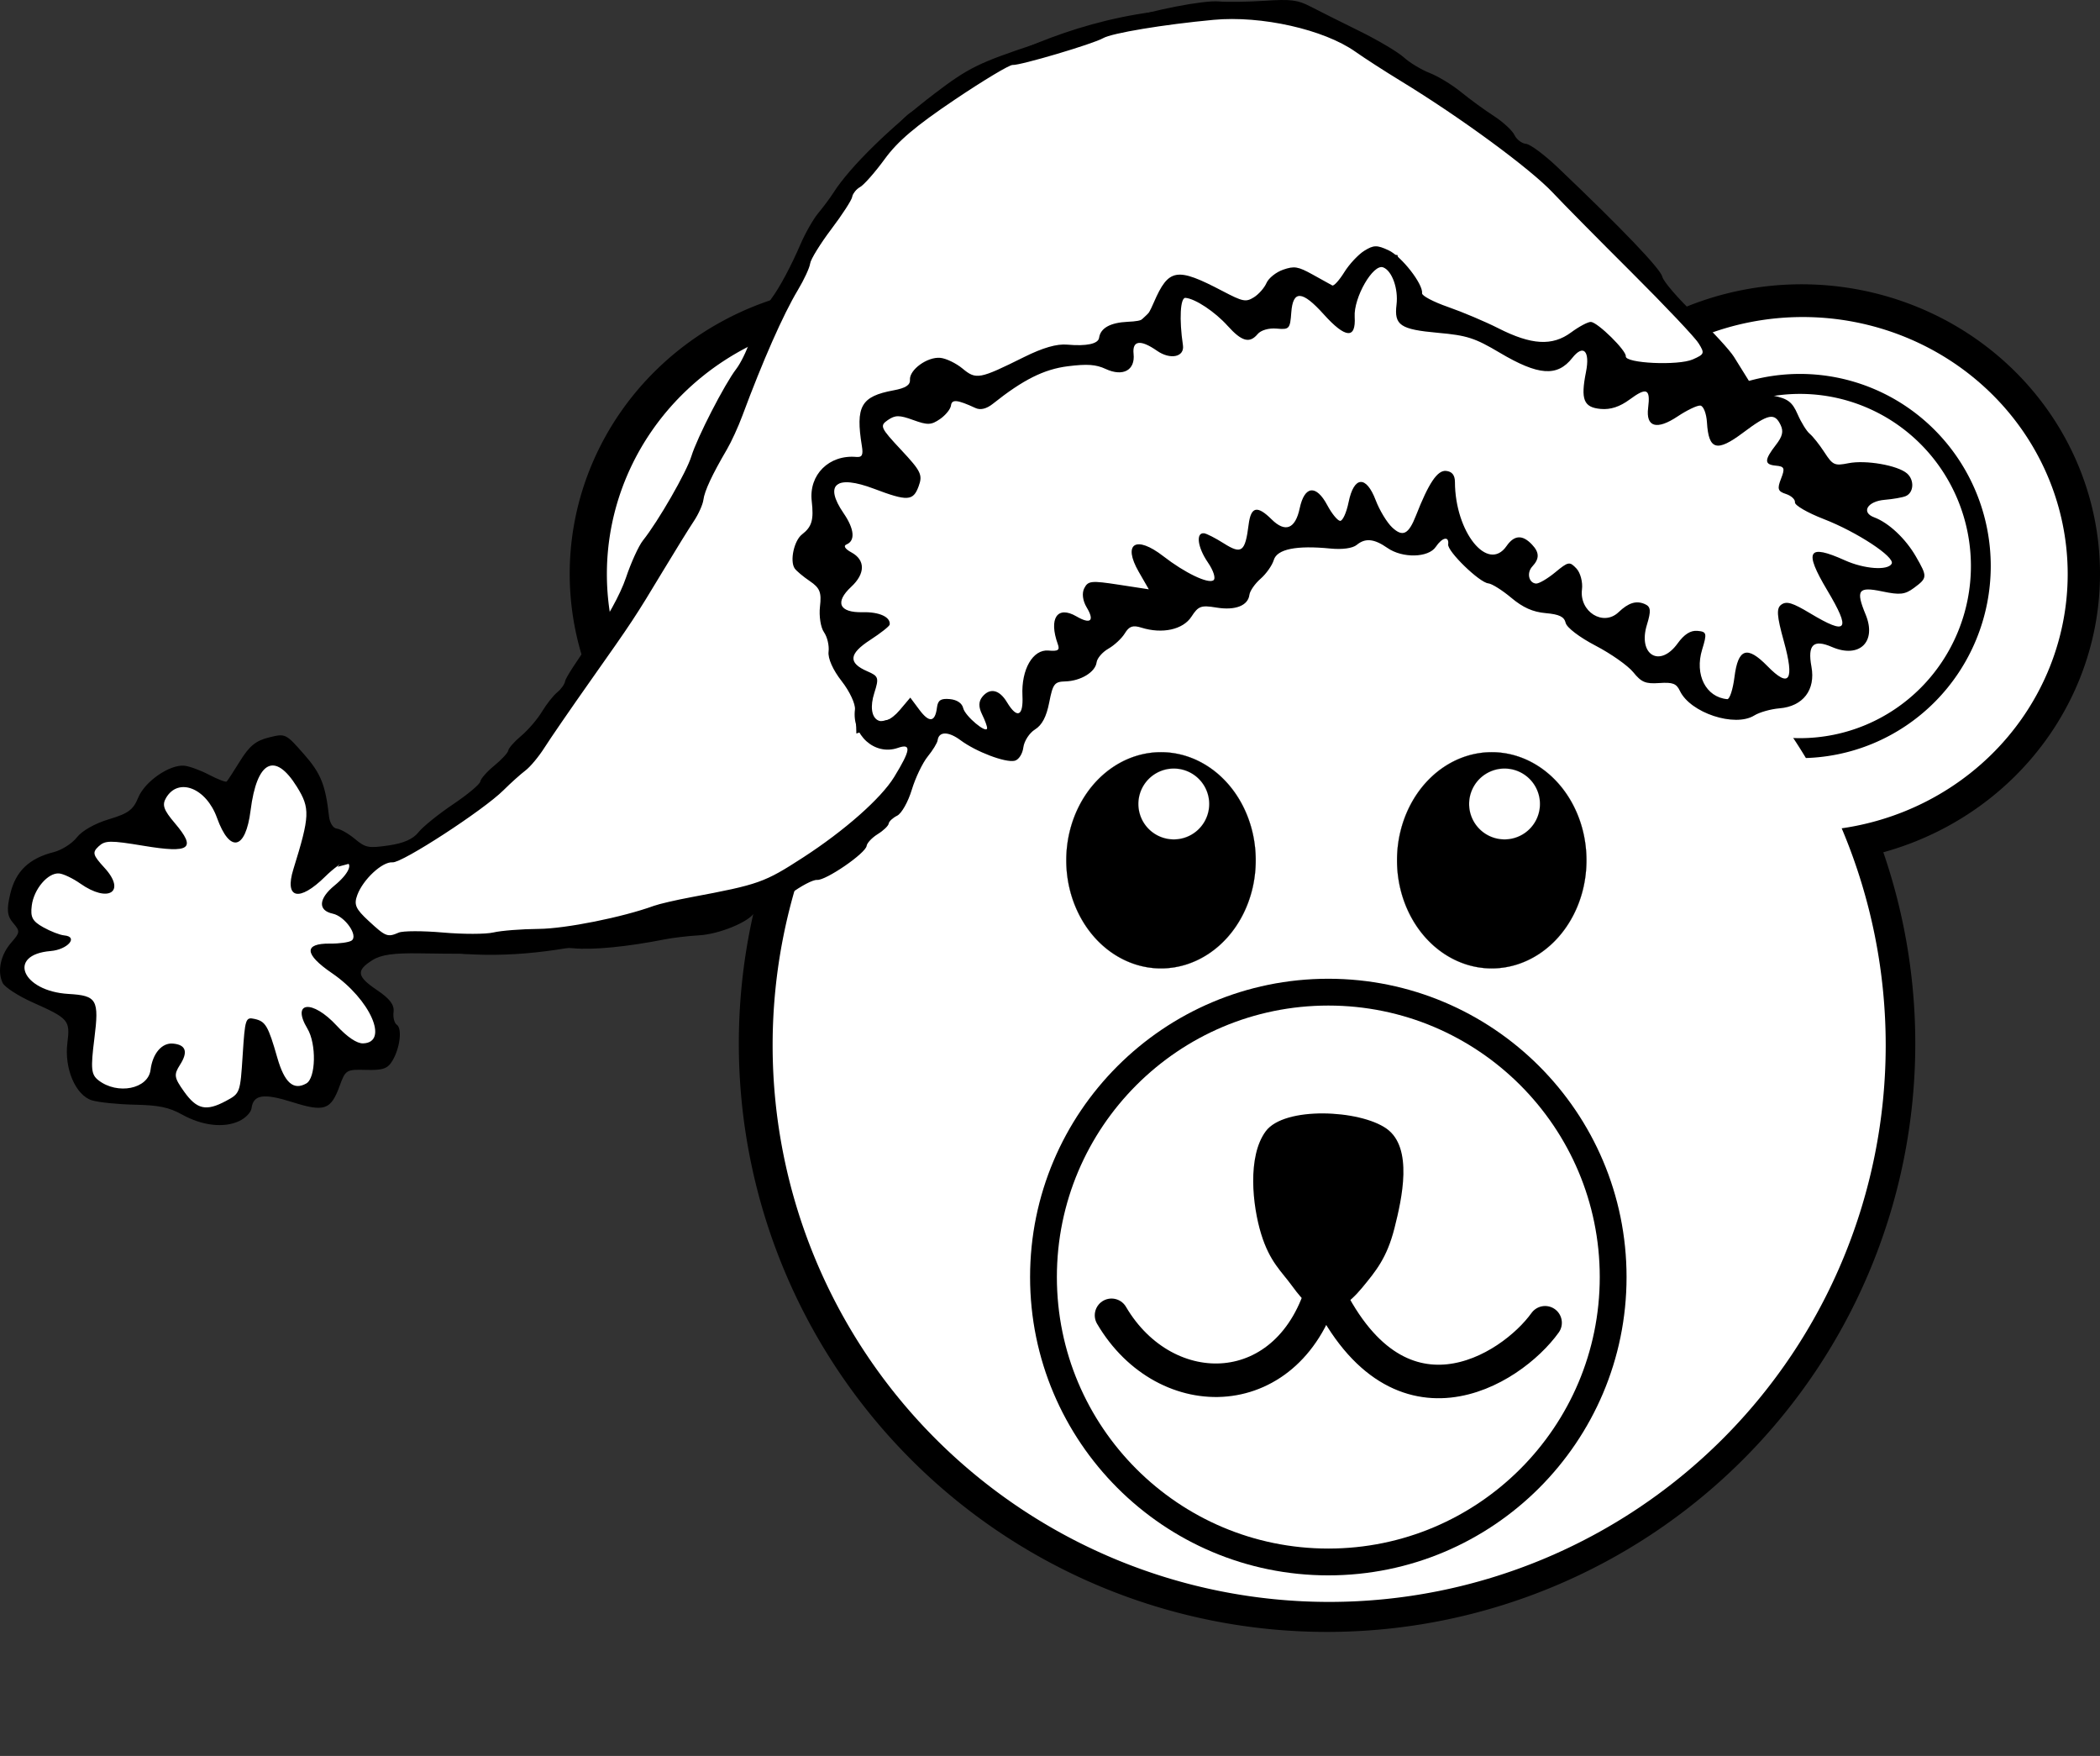
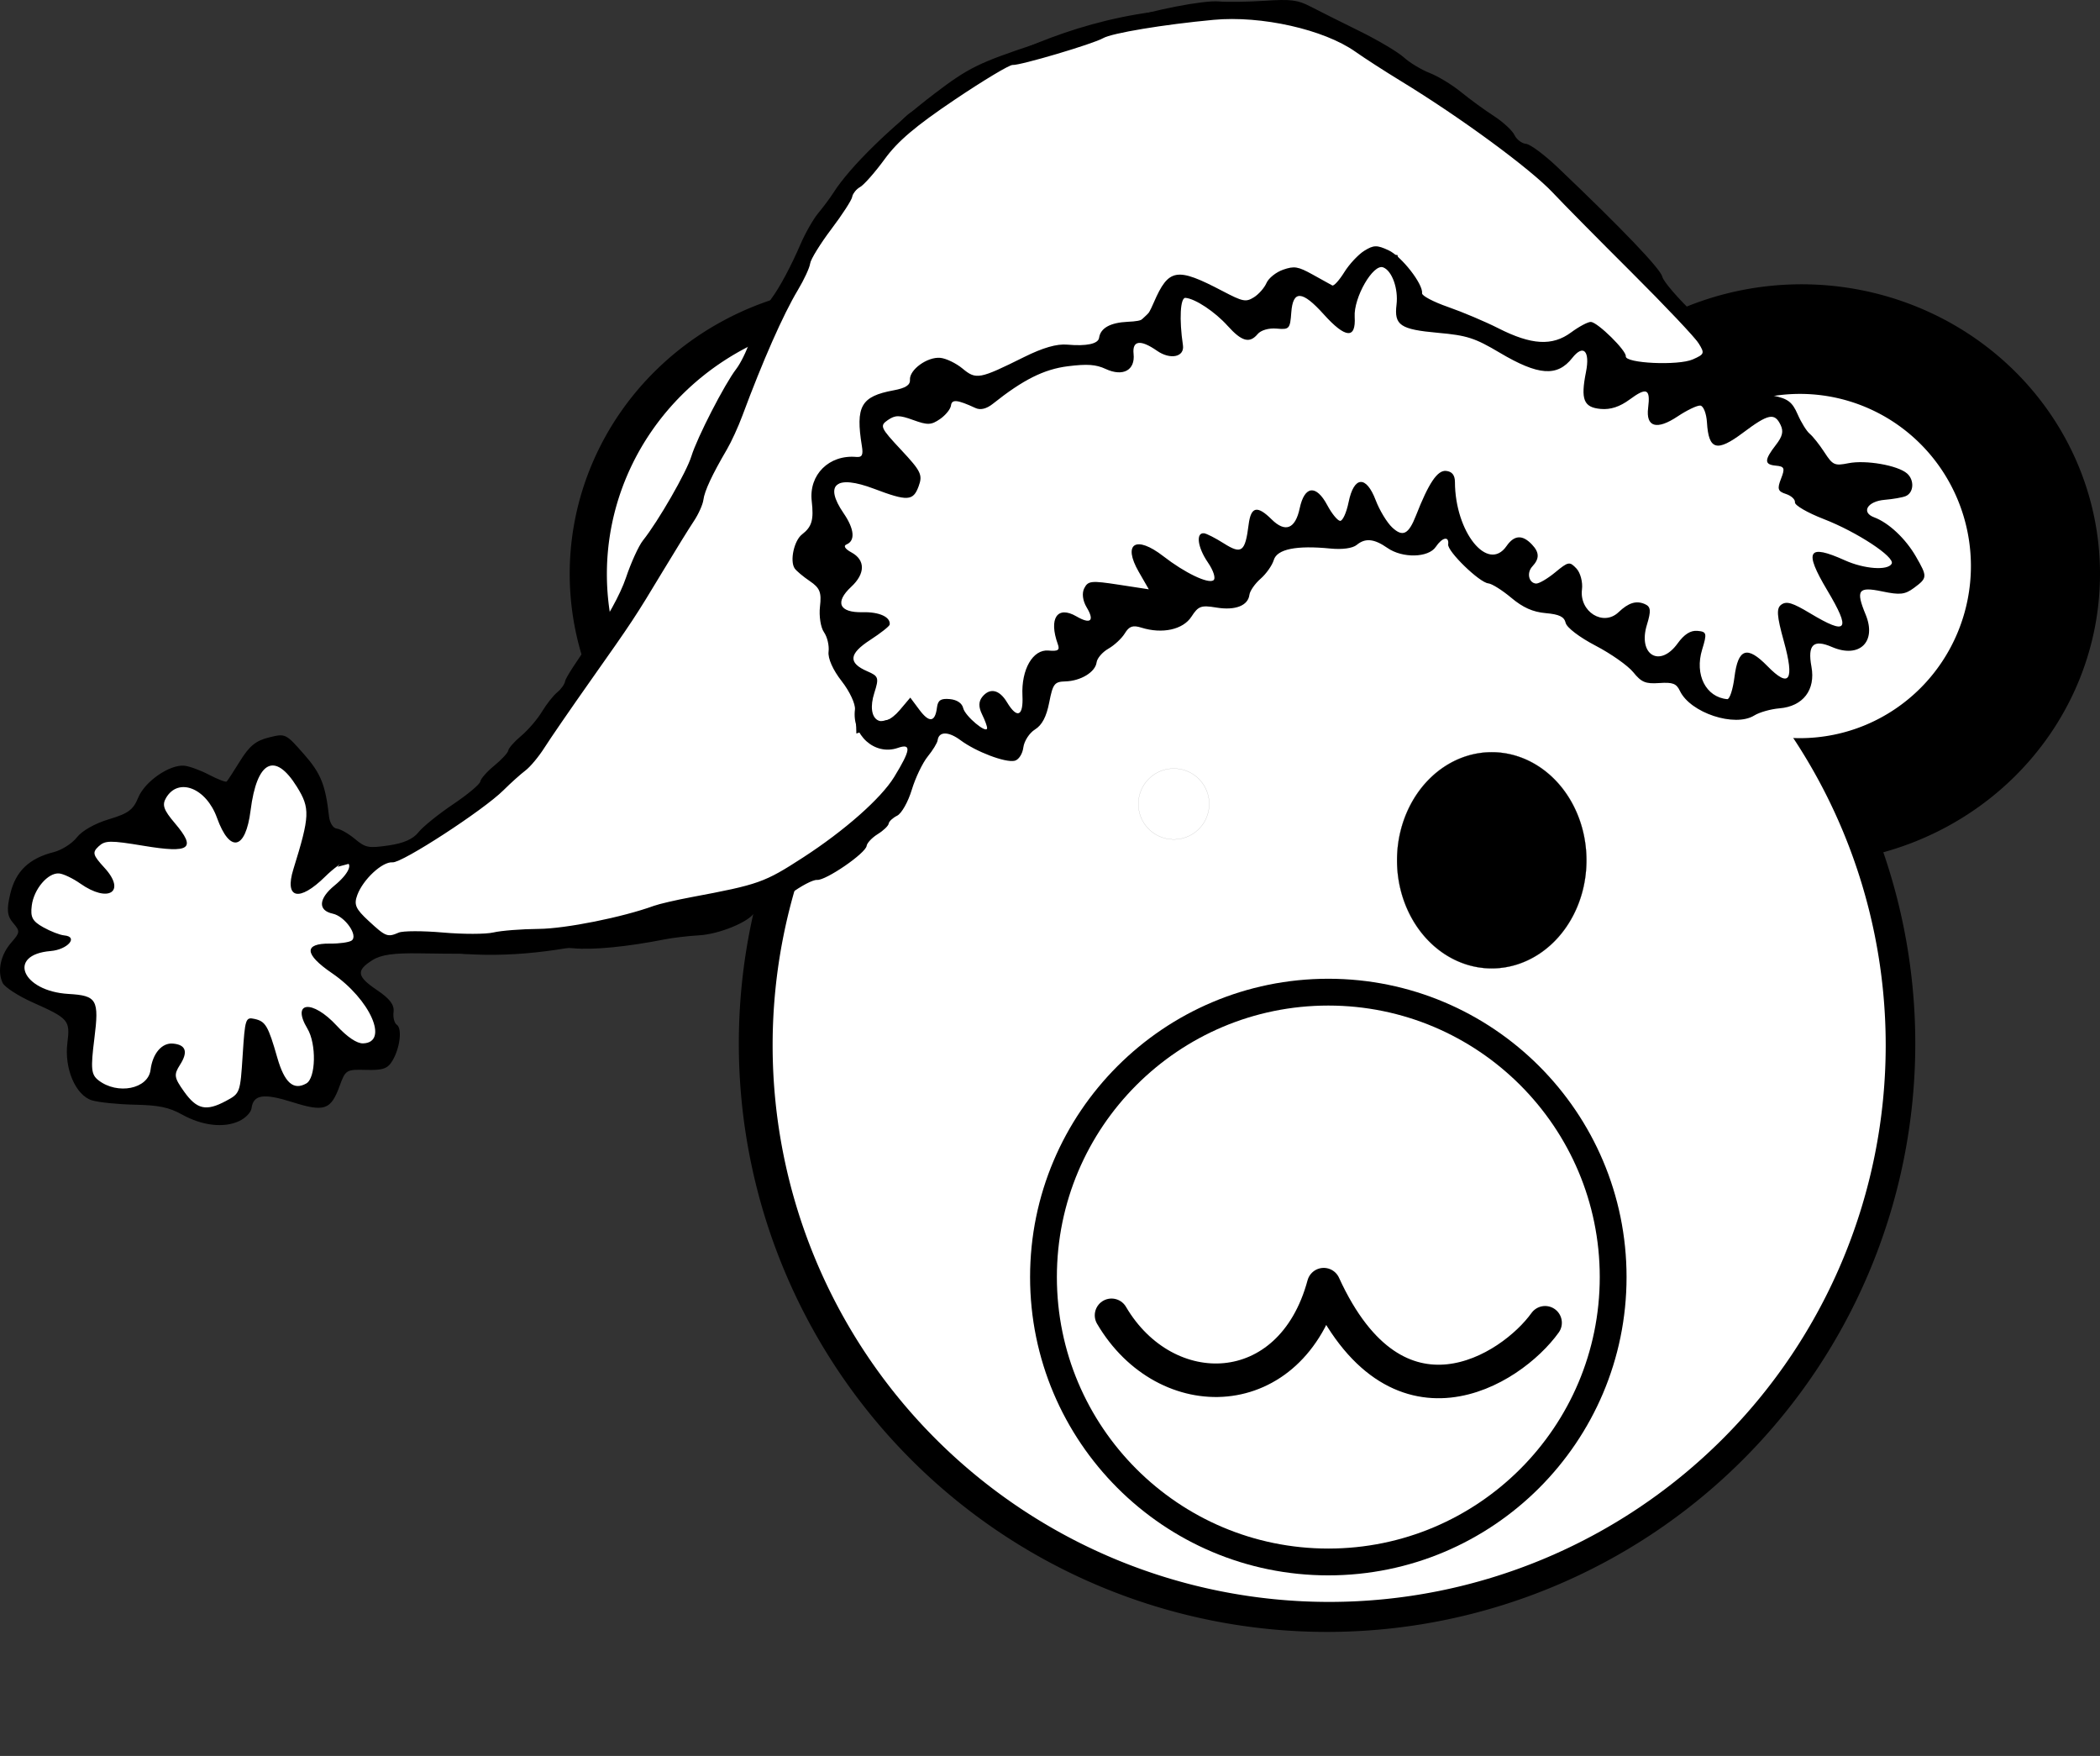
<svg xmlns="http://www.w3.org/2000/svg" xmlns:ns1="http://sodipodi.sourceforge.net/DTD/sodipodi-0.dtd" xmlns:ns2="http://www.inkscape.org/namespaces/inkscape" xmlns:xlink="http://www.w3.org/1999/xlink" width="467.545" height="390.851" id="svg1307" ns1:version="0.32" ns2:version="0.48.1 " ns1:docname="palomaironique_Bear_3_Head_Cartoon_Brown_with_Santa_hat_black_white_line_art_coloring_book_colouring.svg" ns2:export-filename="/home/ulisse/Desktop/greasemonkey/greasemonkey.png" ns2:export-xdpi="90" ns2:export-ydpi="90" ns2:output_extension="org.inkscape.output.svg.inkscape" version="1.1">
  <rect width="100%" height="100%" fill="#333333" stroke="none" />
  <defs id="defs1309">
    <linearGradient ns2:collect="always" id="linearGradient4259">
      <stop style="stop-color:#d45500;stop-opacity:1" offset="0" id="stop4261" />
      <stop style="stop-color:#ffffff;stop-opacity:1" offset="1" id="stop4263" />
    </linearGradient>
    <linearGradient ns2:collect="always" id="linearGradient3981">
      <stop style="stop-color:#d38d5f;stop-opacity:1;" offset="0" id="stop3983" />
      <stop style="stop-color:#d38d5f;stop-opacity:0;" offset="1" id="stop3985" />
    </linearGradient>
    <linearGradient id="linearGradient3921">
      <stop style="stop-color:#f6e1cf;stop-opacity:1;" offset="0" id="stop3923" />
      <stop id="stop3925" offset="0.5" style="stop-color:#e19d56;stop-opacity:1;" />
      <stop style="stop-color:#d45500;stop-opacity:1" offset="1" id="stop3927" />
    </linearGradient>
    <ns2:perspective ns1:type="inkscape:persp3d" ns2:vp_x="0 : 24 : 1" ns2:vp_y="0 : 1000 : 0" ns2:vp_z="48 : 24 : 1" ns2:persp3d-origin="24 : 16 : 1" id="perspective52" />
    <linearGradient ns2:collect="always" id="linearGradient3686">
      <stop style="stop-color:#3d280a;stop-opacity:1;" offset="0" id="stop3688" />
      <stop style="stop-color:#3d280a;stop-opacity:0;" offset="1" id="stop3690" />
    </linearGradient>
    <linearGradient ns2:collect="always" id="linearGradient2305">
      <stop style="stop-color:#000000;stop-opacity:1;" offset="0" id="stop2307" />
      <stop style="stop-color:#000000;stop-opacity:0;" offset="1" id="stop2309" />
    </linearGradient>
    <linearGradient id="linearGradient2297" ns2:collect="always">
      <stop id="stop2299" offset="0" style="stop-color:#a15702;stop-opacity:1" />
      <stop id="stop2301" offset="1" style="stop-color:#683c00;stop-opacity:1" />
    </linearGradient>
    <linearGradient id="linearGradient2251">
      <stop id="stop2253" offset="0" style="stop-color:#f6e1cf;stop-opacity:1;" />
      <stop style="stop-color:#e19d56;stop-opacity:1;" offset="0.5" id="stop3682" />
      <stop id="stop2255" offset="1" style="stop-color:#f4dcb7;stop-opacity:1" />
    </linearGradient>
    <linearGradient ns2:collect="always" id="linearGradient2227">
      <stop style="stop-color:#8f5402;stop-opacity:1;" offset="0" id="stop2229" />
      <stop style="stop-color:#6e4001;stop-opacity:1" offset="1" id="stop2231" />
    </linearGradient>
    <linearGradient id="linearGradient2219">
      <stop style="stop-color:#ffffff;stop-opacity:1;" offset="0" id="stop2221" />
      <stop style="stop-color:#ffffff;stop-opacity:0.3;" offset="1" id="stop2223" />
    </linearGradient>
    <radialGradient ns2:collect="always" xlink:href="#linearGradient2305" id="radialGradient2886" gradientUnits="userSpaceOnUse" gradientTransform="matrix(1,0,0,0.268,0,27.638)" cx="-6" cy="37.75" fx="-6" fy="37.75" r="14" />
    <linearGradient ns2:collect="always" xlink:href="#linearGradient2227" id="linearGradient2888" gradientUnits="userSpaceOnUse" x1="-10.735" y1="11.428" x2="-9.25" y2="18.441" />
    <linearGradient ns2:collect="always" xlink:href="#linearGradient2219" id="linearGradient2890" gradientUnits="userSpaceOnUse" x1="-5.268" y1="20.641" x2="-12.272" y2="8.686" />
    <radialGradient ns2:collect="always" xlink:href="#linearGradient2251" id="radialGradient2892" gradientUnits="userSpaceOnUse" gradientTransform="matrix(3.556,0,0,3.556,7.835,-46.789)" cx="-3.065" cy="18.305" fx="-3.065" fy="18.305" r="5.331" />
    <linearGradient ns2:collect="always" xlink:href="#linearGradient2227" id="linearGradient2894" gradientUnits="userSpaceOnUse" x1="-10.154" y1="10.911" x2="-7.959" y2="18.146" />
    <linearGradient ns2:collect="always" xlink:href="#linearGradient2219" id="linearGradient2896" gradientUnits="userSpaceOnUse" x1="-5.268" y1="20.641" x2="-12.272" y2="8.686" />
    <radialGradient ns2:collect="always" xlink:href="#linearGradient2251" id="radialGradient2898" gradientUnits="userSpaceOnUse" gradientTransform="matrix(2.452,1.175,-1.324,2.806,46.039,-21.187)" cx="-14.823" cy="20.156" fx="-14.823" fy="20.156" r="5.329" />
    <radialGradient ns2:collect="always" xlink:href="#linearGradient2297" id="radialGradient2900" gradientUnits="userSpaceOnUse" gradientTransform="matrix(1.635,0,0,1.83,43.844,-63.228)" cx="24" cy="13.058" fx="24" fy="13.058" r="16.972" />
    <linearGradient ns2:collect="always" xlink:href="#linearGradient2219" id="linearGradient2902" gradientUnits="userSpaceOnUse" x1="24" y1="7.4" x2="24" y2="38.33" gradientTransform="translate(59.086,-51.077)" />
    <radialGradient ns2:collect="always" xlink:href="#linearGradient2251" id="radialGradient2904" gradientUnits="userSpaceOnUse" gradientTransform="matrix(2.784,0,0,1.962,16.273,-84.711)" cx="24" cy="32.821" fx="24" fy="32.821" r="15" />
    <radialGradient ns2:collect="always" xlink:href="#linearGradient3686" id="radialGradient2906" gradientUnits="userSpaceOnUse" gradientTransform="matrix(1.838,0,0,0.855,38.978,-41.943)" cx="23.988" cy="30.126" fx="23.988" fy="30.126" r="10.988" />
    <linearGradient ns2:collect="always" xlink:href="#linearGradient2219" id="linearGradient2908" gradientUnits="userSpaceOnUse" x1="29.064" y1="39.42" x2="12.86" y2="2.492" gradientTransform="translate(59.086,-51.077)" />
    <ns2:perspective id="perspective3885" ns2:persp3d-origin="0.5 : 0.33333333 : 1" ns2:vp_z="1 : 0.5 : 1" ns2:vp_y="0 : 1000 : 0" ns2:vp_x="0 : 0.5 : 1" ns1:type="inkscape:persp3d" />
    <ns2:perspective id="perspective10" ns2:persp3d-origin="372.04724 : 350.78739 : 1" ns2:vp_z="744.09448 : 526.18109 : 1" ns2:vp_y="0 : 1000 : 0" ns2:vp_x="0 : 526.18109 : 1" ns1:type="inkscape:persp3d" />
    <radialGradient ns2:collect="always" xlink:href="#linearGradient2251" id="radialGradient2887" gradientUnits="userSpaceOnUse" gradientTransform="matrix(3.556,0,0,3.556,7.835,-46.789)" cx="-3.065" cy="18.305" fx="-3.065" fy="18.305" r="5.331" />
    <radialGradient ns2:collect="always" xlink:href="#linearGradient2305" id="radialGradient2889" gradientUnits="userSpaceOnUse" gradientTransform="matrix(1,0,0,0.268,0,27.638)" cx="-6" cy="37.75" fx="-6" fy="37.75" r="14" />
    <radialGradient ns2:collect="always" xlink:href="#linearGradient2251" id="radialGradient2891" gradientUnits="userSpaceOnUse" gradientTransform="matrix(3.556,0,0,3.556,7.835,-46.789)" cx="-3.065" cy="18.305" fx="-3.065" fy="18.305" r="5.331" />
    <radialGradient ns2:collect="always" xlink:href="#linearGradient2251" id="radialGradient2893" gradientUnits="userSpaceOnUse" gradientTransform="matrix(2.784,0,0,1.962,71.737,-82.84)" cx="24" cy="32.821" fx="24" fy="32.821" r="15" />
    <ns2:perspective id="perspective2835" ns2:persp3d-origin="0.5 : 0.33333333 : 1" ns2:vp_z="1 : 0.5 : 1" ns2:vp_y="0 : 1000 : 0" ns2:vp_x="0 : 0.5 : 1" ns1:type="inkscape:persp3d" />
    <ns2:perspective id="perspective2922" ns2:persp3d-origin="0.5 : 0.33333333 : 1" ns2:vp_z="1 : 0.5 : 1" ns2:vp_y="0 : 1000 : 0" ns2:vp_x="0 : 0.5 : 1" ns1:type="inkscape:persp3d" />
    <ns2:perspective id="perspective2959" ns2:persp3d-origin="0.5 : 0.33333333 : 1" ns2:vp_z="1 : 0.5 : 1" ns2:vp_y="0 : 1000 : 0" ns2:vp_x="0 : 0.5 : 1" ns1:type="inkscape:persp3d" />
    <linearGradient id="linearGradient2251-8">
      <stop id="stop2253-2" offset="0" style="stop-color:#f6e1cf;stop-opacity:1;" />
      <stop style="stop-color:#e19d56;stop-opacity:1;" offset="0.5" id="stop3682-4" />
      <stop id="stop2255-5" offset="1" style="stop-color:#f4dcb7;stop-opacity:1" />
    </linearGradient>
    <radialGradient ns2:collect="always" xlink:href="#linearGradient2305-1" id="radialGradient2889-5" gradientUnits="userSpaceOnUse" gradientTransform="matrix(1,0,0,0.268,0,27.638)" cx="-6" cy="37.75" fx="-6" fy="37.75" r="14" />
    <linearGradient ns2:collect="always" id="linearGradient2305-1">
      <stop style="stop-color:#000000;stop-opacity:1;" offset="0" id="stop2307-7" />
      <stop style="stop-color:#000000;stop-opacity:0;" offset="1" id="stop2309-1" />
    </linearGradient>
    <linearGradient id="linearGradient2973">
      <stop id="stop2975" offset="0" style="stop-color:#f6e1cf;stop-opacity:1;" />
      <stop style="stop-color:#e19d56;stop-opacity:1;" offset="0.5" id="stop2977" />
      <stop id="stop2979" offset="1" style="stop-color:#f4dcb7;stop-opacity:1" />
    </linearGradient>
    <linearGradient id="linearGradient2982">
      <stop id="stop2984" offset="0" style="stop-color:#f6e1cf;stop-opacity:1;" />
      <stop style="stop-color:#e19d56;stop-opacity:1;" offset="0.5" id="stop2986" />
      <stop id="stop2988" offset="1" style="stop-color:#f4dcb7;stop-opacity:1" />
    </linearGradient>
    <ns2:perspective id="perspective3892" ns2:persp3d-origin="0.5 : 0.33333333 : 1" ns2:vp_z="1 : 0.5 : 1" ns2:vp_y="0 : 1000 : 0" ns2:vp_x="0 : 0.5 : 1" ns1:type="inkscape:persp3d" />
    <ns2:perspective id="perspective3937" ns2:persp3d-origin="0.5 : 0.33333333 : 1" ns2:vp_z="1 : 0.5 : 1" ns2:vp_y="0 : 1000 : 0" ns2:vp_x="0 : 0.5 : 1" ns1:type="inkscape:persp3d" />
    <ns2:perspective id="perspective3959" ns2:persp3d-origin="0.5 : 0.33333333 : 1" ns2:vp_z="1 : 0.5 : 1" ns2:vp_y="0 : 1000 : 0" ns2:vp_x="0 : 0.5 : 1" ns1:type="inkscape:persp3d" />
    <linearGradient ns2:collect="always" xlink:href="#linearGradient3981" id="linearGradient3987" x1="864.859" y1="-175.118" x2="864.859" y2="-80.708" gradientUnits="userSpaceOnUse" gradientTransform="translate(-525.047,-718.381)" />
    <ns2:perspective id="perspective3997" ns2:persp3d-origin="0.5 : 0.33333333 : 1" ns2:vp_z="1 : 0.5 : 1" ns2:vp_y="0 : 1000 : 0" ns2:vp_x="0 : 0.5 : 1" ns1:type="inkscape:persp3d" />
    <ns2:perspective id="perspective4019" ns2:persp3d-origin="0.5 : 0.33333333 : 1" ns2:vp_z="1 : 0.5 : 1" ns2:vp_y="0 : 1000 : 0" ns2:vp_x="0 : 0.5 : 1" ns1:type="inkscape:persp3d" />
    <linearGradient ns2:collect="always" id="linearGradient3981-8">
      <stop style="stop-color:#d38d5f;stop-opacity:1;" offset="0" id="stop3983-6" />
      <stop style="stop-color:#d38d5f;stop-opacity:0;" offset="1" id="stop3985-9" />
    </linearGradient>
    <linearGradient ns2:collect="always" id="linearGradient2305-1-6">
      <stop style="stop-color:#000000;stop-opacity:1;" offset="0" id="stop2307-7-6" />
      <stop style="stop-color:#000000;stop-opacity:0;" offset="1" id="stop2309-1-2" />
    </linearGradient>
    <ns2:perspective id="perspective4116" ns2:persp3d-origin="0.5 : 0.33333333 : 1" ns2:vp_z="1 : 0.5 : 1" ns2:vp_y="0 : 1000 : 0" ns2:vp_x="0 : 0.5 : 1" ns1:type="inkscape:persp3d" />
    <linearGradient gradientTransform="matrix(0.897,0,0,0.897,-18.452,-51.023)" ns2:collect="always" xlink:href="#linearGradient3981-8-0" id="linearGradient3987-3-2" x1="864.859" y1="-175.118" x2="864.859" y2="-80.708" gradientUnits="userSpaceOnUse" />
    <linearGradient ns2:collect="always" id="linearGradient3981-8-0">
      <stop style="stop-color:#d38d5f;stop-opacity:1;" offset="0" id="stop3983-6-5" />
      <stop style="stop-color:#d38d5f;stop-opacity:0;" offset="1" id="stop3985-9-5" />
    </linearGradient>
    <radialGradient ns2:collect="always" xlink:href="#linearGradient2305-1-6-7" id="radialGradient2889-5-8-2" gradientUnits="userSpaceOnUse" gradientTransform="matrix(1,0,0,0.268,0,27.638)" cx="-6" cy="37.75" fx="-6" fy="37.75" r="14" />
    <linearGradient ns2:collect="always" id="linearGradient2305-1-6-7">
      <stop style="stop-color:#000000;stop-opacity:1;" offset="0" id="stop2307-7-6-6" />
      <stop style="stop-color:#000000;stop-opacity:0;" offset="1" id="stop2309-1-2-7" />
    </linearGradient>
    <ns2:perspective id="perspective4215" ns2:persp3d-origin="0.5 : 0.33333333 : 1" ns2:vp_z="1 : 0.5 : 1" ns2:vp_y="0 : 1000 : 0" ns2:vp_x="0 : 0.5 : 1" ns1:type="inkscape:persp3d" />
    <ns2:perspective id="perspective4245" ns2:persp3d-origin="0.5 : 0.33333333 : 1" ns2:vp_z="1 : 0.5 : 1" ns2:vp_y="0 : 1000 : 0" ns2:vp_x="0 : 0.5 : 1" ns1:type="inkscape:persp3d" />
    <linearGradient ns2:collect="always" xlink:href="#linearGradient4259" id="linearGradient4265" x1="-12.234" y1="10" x2="-4.5" y2="19.5" gradientUnits="userSpaceOnUse" />
    <ns2:perspective id="perspective4275" ns2:persp3d-origin="0.5 : 0.33333333 : 1" ns2:vp_z="1 : 0.5 : 1" ns2:vp_y="0 : 1000 : 0" ns2:vp_x="0 : 0.5 : 1" ns1:type="inkscape:persp3d" />
    <linearGradient ns2:collect="always" xlink:href="#linearGradient4259-6" id="linearGradient4265-4" x1="-14" y1="10" x2="-6.839" y2="19.5" gradientUnits="userSpaceOnUse" />
    <linearGradient ns2:collect="always" id="linearGradient4259-6">
      <stop style="stop-color:#d45500;stop-opacity:1" offset="0" id="stop4261-8" />
      <stop style="stop-color:#ffffff;stop-opacity:1" offset="1" id="stop4263-9" />
    </linearGradient>
    <linearGradient y2="19.5" x2="-16.712" y1="10" x1="-6.106" gradientUnits="userSpaceOnUse" id="linearGradient4284" xlink:href="#linearGradient4259-6" ns2:collect="always" />
    <radialGradient ns2:collect="always" xlink:href="#linearGradient2305-1-6" id="radialGradient4355" gradientUnits="userSpaceOnUse" gradientTransform="matrix(1,0,0,0.268,0,27.638)" cx="-6" cy="37.75" fx="-6" fy="37.75" r="14" />
    <linearGradient ns2:collect="always" xlink:href="#linearGradient3981-8" id="linearGradient4357" gradientUnits="userSpaceOnUse" gradientTransform="translate(404.233,-366.233)" x1="864.859" y1="-175.118" x2="864.859" y2="-80.708" />
    <radialGradient ns2:collect="always" xlink:href="#linearGradient2305-1-6-7" id="radialGradient4382" gradientUnits="userSpaceOnUse" gradientTransform="matrix(1,0,0,0.268,0,27.638)" cx="-6" cy="37.75" fx="-6" fy="37.75" r="14" />
    <linearGradient ns2:collect="always" xlink:href="#linearGradient4259" id="linearGradient4384" gradientUnits="userSpaceOnUse" x1="-12.234" y1="10" x2="-4.5" y2="19.5" />
    <linearGradient ns2:collect="always" xlink:href="#linearGradient4259-6" id="linearGradient4386" gradientUnits="userSpaceOnUse" x1="-6.106" y1="10" x2="-16.712" y2="19.5" />
    <linearGradient ns2:collect="always" xlink:href="#linearGradient3981-8-0" id="linearGradient4388" gradientUnits="userSpaceOnUse" gradientTransform="matrix(0.897,0,0,0.897,-18.452,-51.023)" x1="864.859" y1="-175.118" x2="864.859" y2="-80.708" />
    <radialGradient ns2:collect="always" xlink:href="#linearGradient2305-1-6-7" id="radialGradient4943" gradientUnits="userSpaceOnUse" gradientTransform="matrix(1,0,0,0.268,0,27.638)" cx="-6" cy="37.75" fx="-6" fy="37.75" r="14" />
    <linearGradient ns2:collect="always" xlink:href="#linearGradient4259" id="linearGradient4945" gradientUnits="userSpaceOnUse" x1="-12.234" y1="10" x2="-4.5" y2="19.5" />
    <linearGradient ns2:collect="always" xlink:href="#linearGradient4259-6" id="linearGradient4947" gradientUnits="userSpaceOnUse" x1="-6.106" y1="10" x2="-16.712" y2="19.5" />
    <linearGradient ns2:collect="always" xlink:href="#linearGradient3981-8-0" id="linearGradient4949" gradientUnits="userSpaceOnUse" gradientTransform="matrix(0.897,0,0,0.897,-18.452,-51.023)" x1="864.859" y1="-175.118" x2="864.859" y2="-80.708" />
    <linearGradient ns2:collect="always" xlink:href="#linearGradient3981-8-0" id="linearGradient4954" gradientUnits="userSpaceOnUse" gradientTransform="matrix(0.897,0,0,0.897,13.548,-51.023)" x1="864.859" y1="-175.118" x2="864.859" y2="-80.708" />
    <radialGradient ns2:collect="always" xlink:href="#linearGradient2305-1-6-7" id="radialGradient4999" gradientUnits="userSpaceOnUse" gradientTransform="matrix(1,0,0,0.268,0,27.638)" cx="-6" cy="37.75" fx="-6" fy="37.75" r="14" />
    <linearGradient ns2:collect="always" xlink:href="#linearGradient4259" id="linearGradient5001" gradientUnits="userSpaceOnUse" x1="-12.234" y1="10" x2="-4.5" y2="19.5" />
    <linearGradient ns2:collect="always" xlink:href="#linearGradient4259-6" id="linearGradient5003" gradientUnits="userSpaceOnUse" x1="-6.106" y1="10" x2="-16.712" y2="19.5" />
    <linearGradient ns2:collect="always" xlink:href="#linearGradient3981-8-0" id="linearGradient5005" gradientUnits="userSpaceOnUse" gradientTransform="matrix(0.897,0,0,0.897,13.548,-51.023)" x1="864.859" y1="-175.118" x2="864.859" y2="-80.708" />
    <radialGradient ns2:collect="always" xlink:href="#linearGradient2305-1-6-7" id="radialGradient3161" gradientUnits="userSpaceOnUse" gradientTransform="matrix(1,0,0,0.268,0,27.638)" cx="-6" cy="37.75" fx="-6" fy="37.75" r="14" />
    <linearGradient ns2:collect="always" xlink:href="#linearGradient4259" id="linearGradient3163" gradientUnits="userSpaceOnUse" x1="-12.234" y1="10" x2="-4.5" y2="19.5" />
    <linearGradient ns2:collect="always" xlink:href="#linearGradient4259-6" id="linearGradient3165" gradientUnits="userSpaceOnUse" x1="-6.106" y1="10" x2="-16.712" y2="19.5" />
    <linearGradient ns2:collect="always" xlink:href="#linearGradient3981-8-0" id="linearGradient3167" gradientUnits="userSpaceOnUse" gradientTransform="matrix(0.897,0,0,0.897,13.548,-51.023)" x1="864.859" y1="-175.118" x2="864.859" y2="-80.708" />
    <radialGradient ns2:collect="always" xlink:href="#linearGradient2305-1-6-7" id="radialGradient3158" gradientUnits="userSpaceOnUse" gradientTransform="matrix(1,0,0,0.268,0,27.638)" cx="-6" cy="37.75" fx="-6" fy="37.75" r="14" />
    <linearGradient ns2:collect="always" xlink:href="#linearGradient4259" id="linearGradient3160" gradientUnits="userSpaceOnUse" x1="-12.234" y1="10" x2="-4.5" y2="19.5" />
    <linearGradient ns2:collect="always" xlink:href="#linearGradient4259-6" id="linearGradient3162" gradientUnits="userSpaceOnUse" x1="-6.106" y1="10" x2="-16.712" y2="19.5" />
    <linearGradient ns2:collect="always" xlink:href="#linearGradient3981-8-0" id="linearGradient3164" gradientUnits="userSpaceOnUse" gradientTransform="matrix(0.897,0,0,0.897,13.548,-51.023)" x1="864.859" y1="-175.118" x2="864.859" y2="-80.708" />
  </defs>
  <ns1:namedview id="base" pagecolor="#ffffff" bordercolor="#666" borderopacity="0.09" ns2:pageopacity="0.0" ns2:pageshadow="2" ns2:zoom="1.8639029" ns2:cx="425.30812" ns2:cy="204.51124" ns2:current-layer="layer1" showgrid="false" ns2:grid-bbox="false" ns2:document-units="px" ns2:grid-points="false" ns2:window-width="1508" ns2:window-height="850" ns2:window-x="412" ns2:window-y="122" fill="#729fcf" showguides="true" ns2:guide-bbox="true" ns2:showpageshadow="false" showborder="true" ns2:window-maximized="0" fit-margin-top="0" fit-margin-left="0" fit-margin-right="0" fit-margin-bottom="0">
    <ns2:grid id="GridFromPre046Settings" type="xygrid" originx="0px" originy="0px" spacingx="0.5px" spacingy="0.5px" color="#0000ff" empcolor="#0000ff" opacity="0.2" empopacity="0.4" empspacing="2" visible="true" enabled="true" snapvisiblegridlinesonly="true" />
  </ns1:namedview>
  <g id="layer1" ns2:label="Layer 1" ns2:groupmode="layer" transform="translate(-493.619,474.082)">
    <path ns1:type="arc" style="fill:#000000;fill-opacity:1;stroke:none" id="path4205-1" ns1:cx="735.97565" ns1:cy="590.82947" ns1:rx="141.12523" ns1:ry="141.12523" d="m 877.101,590.829 a 141.125,141.125 0 1 1 -282.25,0 141.125,141.125 0 1 1 282.25,0 z" transform="matrix(0.928,0,0,0.928,106.089,-790.087)" />
    <path ns1:type="arc" style="color:#000000;fill:#000000;fill-opacity:1;fill-rule:evenodd;stroke:none;stroke-width:0.521;marker:none;visibility:visible;display:inline;overflow:visible" id="path5046-4-2-3-8" ns1:cx="-9.25" ns1:cy="14.75" ns1:rx="4.75" ns1:ry="4.75" d="m -4.5,14.75 a 4.75,4.75 0 1 1 -9.5,0 4.75,4.75 0 1 1 9.5,0 z" transform="matrix(13.989,0,0,13.568,1024.116,-546.482)" ns2:export-filename="/Users/mdespont/Desktop/recherche en cours/kong/path5090.png" ns2:export-xdpi="1256.7957" ns2:export-ydpi="1256.7957" />
    <path ns1:type="arc" style="color:#000000;fill:#000000;fill-opacity:1;fill-rule:evenodd;stroke:none;stroke-width:0.521;marker:none;visibility:visible;display:inline;overflow:visible" id="path5046-4-26-8" ns1:cx="-9.25" ns1:cy="14.75" ns1:rx="4.75" ns1:ry="4.75" d="m -4.5,14.75 a 4.75,4.75 0 1 1 -9.5,0 4.75,4.75 0 1 1 9.5,0 z" transform="matrix(13.989,0,0,13.568,816.305,-546.482)" ns2:export-filename="/Users/mdespont/Desktop/recherche en cours/kong/path5090.png" ns2:export-xdpi="1256.7957" ns2:export-ydpi="1256.7957" />
    <path ns1:type="arc" style="color:#000000;fill:#ffffff;fill-opacity:1;fill-rule:evenodd;stroke:none;stroke-width:0.521;marker:none;visibility:visible;display:inline;overflow:visible" id="path5046-4-7-2-5" ns1:cx="-9.25" ns1:cy="14.75" ns1:rx="4.75" ns1:ry="4.75" d="m -4.5,14.75 a 4.75,4.75 0 1 1 -9.5,0 4.75,4.75 0 1 1 9.5,0 z" transform="matrix(12.419,0,0,12.045,802.601,-523.963)" ns2:export-filename="/Users/mdespont/Desktop/recherche en cours/kong/path5090.png" ns2:export-xdpi="1256.7957" ns2:export-ydpi="1256.7957" />
-     <path ns1:type="arc" style="color:#000000;fill:#ffffff;fill-opacity:1;fill-rule:evenodd;stroke:none;stroke-width:0.521;marker:none;visibility:visible;display:inline;overflow:visible" id="path5046-4-7-8-8-2" ns1:cx="-9.25" ns1:cy="14.75" ns1:rx="4.75" ns1:ry="4.75" d="m -4.5,14.75 a 4.75,4.75 0 1 1 -9.5,0 4.75,4.75 0 1 1 9.5,0 z" transform="matrix(12.419,0,0,12.045,1009.857,-523.963)" ns2:export-filename="/Users/mdespont/Desktop/recherche en cours/kong/path5090.png" ns2:export-xdpi="1256.7957" ns2:export-ydpi="1256.7957" />
    <path ns1:type="arc" style="color:#000000;fill:url(#linearGradient3160);fill-opacity:1;fill-rule:evenodd;stroke:none;stroke-width:0.521;marker:none;visibility:visible;display:inline;overflow:visible" id="path5046-4-7-2-5-6" ns1:cx="-9.25" ns1:cy="14.75" ns1:rx="4.75" ns1:ry="4.75" d="m -4.5,14.75 a 4.75,4.75 0 1 1 -9.5,0 4.75,4.75 0 1 1 9.5,0 z" transform="matrix(8.478,0,0,8.534,763.987,-473.967)" ns2:export-filename="/Users/mdespont/Desktop/recherche en cours/kong/path5090.png" ns2:export-xdpi="1256.7957" ns2:export-ydpi="1256.7957" />
    <path ns1:type="arc" style="color:#000000;fill:#ffffff;fill-opacity:1;fill-rule:evenodd;stroke:#000000;stroke-width:0.521;marker:none;visibility:visible;display:inline;overflow:visible" id="path5046-4-7-2-5-6-8" ns1:cx="-9.25" ns1:cy="14.75" ns1:rx="4.75" ns1:ry="4.75" d="m -4.5,14.75 a 4.75,4.75 0 1 1 -9.5,0 4.75,4.75 0 1 1 9.5,0 z" transform="matrix(8.478,0,0,8.534,972.783,-473.967)" ns2:export-filename="/Users/mdespont/Desktop/recherche en cours/kong/path5090.png" ns2:export-xdpi="1256.7957" ns2:export-ydpi="1256.7957" />
    <path ns1:type="arc" style="fill:#ffffff;fill-opacity:1;stroke:none" id="path4205" ns1:cx="735.97565" ns1:cy="590.82947" ns1:rx="141.12523" ns1:ry="141.12523" d="m 877.101,590.829 a 141.125,141.125 0 1 1 -282.25,0 141.125,141.125 0 1 1 282.25,0 z" transform="matrix(0.878,0,0,0.878,143.358,-760.168)" />
    <path transform="matrix(0.552,0,0,0.552,759.943,-608.911)" d="m 177.143,592.362 a 57.143,57.143 0 1 1 -114.286,0 57.143,57.143 0 1 1 114.286,0 z" ns1:ry="57.142857" ns1:rx="57.142857" ns1:cy="592.36218" ns1:cx="120" id="path5060-6-7-9" style="fill:#ffffff;fill-opacity:1;stroke:none" ns1:type="arc" />
    <path ns1:type="arc" style="fill:#000000;fill-opacity:1;stroke:#000000;stroke-width:0.1;stroke-linejoin:miter;stroke-miterlimit:4;stroke-opacity:1;stroke-dasharray:none" id="path5062-8-8-5" ns1:cx="120" ns1:cy="592.36218" ns1:rx="57.142857" ns1:ry="57.142857" d="m 177.143,592.362 a 57.143,57.143 0 1 1 -114.286,0 57.143,57.143 0 1 1 114.286,0 z" transform="matrix(0.369,0,0,0.421,781.462,-531.972)" />
-     <path transform="matrix(0.138,0,0,0.138,812.031,-376.871)" d="m 177.143,592.362 a 57.143,57.143 0 1 1 -114.286,0 57.143,57.143 0 1 1 114.286,0 z" ns1:ry="57.142857" ns1:rx="57.142857" ns1:cy="592.36218" ns1:cx="120" id="path5064-5-2-8" style="fill:#ffffff;fill-opacity:1;stroke:#000000;stroke-width:0.1;stroke-linejoin:miter;stroke-miterlimit:4;stroke-opacity:1;stroke-dasharray:none" ns1:type="arc" />
    <path ns1:type="arc" style="fill:#ffffff;fill-opacity:1;stroke:none" id="path5068-6-8-0" ns1:cx="120" ns1:cy="592.36218" ns1:rx="57.142857" ns1:ry="57.142857" d="m 177.143,592.362 a 57.143,57.143 0 1 1 -114.286,0 57.143,57.143 0 1 1 114.286,0 z" transform="matrix(0.552,0,0,0.552,686.306,-608.911)" />
-     <path transform="matrix(0.369,0,0,0.421,707.825,-531.972)" d="m 177.143,592.362 a 57.143,57.143 0 1 1 -114.286,0 57.143,57.143 0 1 1 114.286,0 z" ns1:ry="57.142857" ns1:rx="57.142857" ns1:cy="592.36218" ns1:cx="120" id="path5070-1-0-0" style="fill:#000000;fill-opacity:1;stroke:#000000;stroke-width:0.1;stroke-linejoin:miter;stroke-miterlimit:4;stroke-opacity:1;stroke-dasharray:none" ns1:type="arc" />
    <path ns1:type="arc" style="fill:#ffffff;fill-opacity:1;stroke:#000000;stroke-width:0.1;stroke-linejoin:miter;stroke-miterlimit:4;stroke-opacity:1;stroke-dasharray:none" id="path5072-8-2-0" ns1:cx="120" ns1:cy="592.36218" ns1:rx="57.142857" ns1:ry="57.142857" d="m 177.143,592.362 a 57.143,57.143 0 1 1 -114.286,0 57.143,57.143 0 1 1 114.286,0 z" transform="matrix(0.138,0,0,0.138,738.393,-376.871)" />
    <path id="path3201-7-0-7" d="m 852.772,-189.822 c 0,35.006 -28.411,63.417 -63.417,63.417 -35.006,0 -63.417,-28.411 -63.417,-63.417 0,-35.006 28.411,-63.417 63.417,-63.417 35.006,0 63.417,28.411 63.417,63.417 z" style="fill:#ffffff;fill-opacity:1;fill-rule:evenodd;stroke:#000000;stroke-width:5.967;stroke-linecap:square;stroke-linejoin:miter;stroke-miterlimit:4;stroke-opacity:1;stroke-dasharray:none;stroke-dashoffset:0;marker:none;visibility:visible;display:inline;overflow:visible;enable-background:accumulate" ns2:connector-curvature="0" />
    <path style="fill:none;stroke:#000000;stroke-width:7.461;stroke-linecap:round;stroke-linejoin:round;stroke-miterlimit:4;stroke-opacity:1;stroke-dasharray:none" d="m 741.089,-181.308 c 12.066,20.531 40.015,20.009 47.247,-6.824 16.142,35.333 41.739,18.989 49.284,8.485" id="path3231-4-8-2" ns1:nodetypes="ccc" ns2:connector-curvature="0" />
-     <path style="fill:#000000;fill-opacity:1;stroke:none" d="m 788.534,-182.269 c -2.607,-0.073 -4.742,-2.124 -7.185,-5.496 -2.444,-3.372 -5.028,-5.403 -6.956,-11.676 -1.928,-6.274 -3.109,-17.236 1.027,-22.832 4.136,-5.596 20.963,-4.814 26.916,-0.573 5.953,4.242 3.423,15.53 1.753,22.126 -1.67,6.596 -4.11,9.521 -7.174,13.24 -3.065,3.718 -5.798,5.283 -8.38,5.211 z" id="path3919-9-5" ns1:nodetypes="czzzzzzz" ns2:connector-curvature="0" />
    <path style="fill:#ffffff;fill-opacity:1;stroke:#000000;stroke-width:0.983px;stroke-linecap:butt;stroke-linejoin:miter;stroke-opacity:1" d="m 500.888,-279.009 7.731,-3.985 7.519,-5.487 9.092,-2.037 5.355,-9.561 5.125,-1.366 8.357,4.858 7.359,-8.468 6.42,-1.021 5.211,8.569 0.983,13.439 7.848,-0.665 3.01,2.666 -5.203,7.292 6.53,10.856 -5.296,2.72 1.152,4.668 5.865,6.574 1.004,7.964 -5.367,3.284 -7.326,-4.537 0.086,9.935 -3.282,2.672 -7.398,-0.778 -4.606,-8.059 -2.604,10.036 -5.778,3.361 -5.853,-0.297 -6.074,-3.854 -1.028,-6.711 -3.813,5.82 -8.524,0.719 -4.391,-2.334 -2.177,-7.156 0.977,-8.813 -7.984,-3.569 -5.611,-2.215 -1.846,-5.529 4.157,-4.305 -0.188,-2.755 -2.433,-5.125 z" id="path3770" ns2:connector-curvature="0" />
    <path style="fill:#ffffff;fill-opacity:1;stroke:#000000;stroke-width:0.983px;stroke-linecap:butt;stroke-linejoin:miter;stroke-opacity:1" d="m 698.355,-308.873 6.592,-5.57 5.605,4.383 6.334,2.851 4.768,-5.962 2.715,-4.549 1.004,-5.843 5.929,-2.435 11.274,-10.856 7.726,-1.817 6.96,-2.114 6.581,-1.235 5.485,-3.159 6.697,-8.528 12.283,-1.865 4.822,-0.024 4.842,-2.304 7.458,4.549 4.264,0.154 4.352,-6.912 5.028,6.841 6.645,6.758 12.696,5.475 8.31,4.169 6.579,5.155 8.025,6.426 6.912,0.392 3.818,5.82 6.513,3.551 8.511,-3.801 7.726,-1.817 -0.667,-11.699 1.372,-2.387 7.308,3.623 4.606,-2.554 -3.844,-11.984 10.589,0.95 4.813,-2.078 -5.529,-7.114 -13.65,-8.528 -7.425,-17.554 -3.544,-3.741 -21.783,-5.606 -13.567,-2.815 -4.376,-5.642 -2.59,-0.689 -6.715,4.418 -28.447,-10.084 -4.102,-3.563 -2.617,-6.853 -4.538,-2.233 -3.726,1.948 -4.315,8.741 -0.737,-0.523 -7.458,-4.549 -4.293,0.071 -3.558,6.984 -5.144,0.451 -13.821,-7.174 -2.024,1.188 -1.895,10.784 -6.798,-1.295 -5.078,2.055 -0.162,3.409 -12.755,1.366 -12.038,4.169 -5.457,2.934 -7.128,-2.922 -3.652,5.606 -8.264,-0.285 -4.284,2.126 1.811,11.117 -4.964,1.152 -5.229,1.128 -2.507,5.024 1.558,6.758 -3.094,5.428 5.719,3.48 -2.726,8.884 3.522,12.411 4.168,5.167 0.385,7.566 4.546,4.288 z" id="path3000" ns2:connector-curvature="0" />
    <path ns2:connector-curvature="0" style="fill:#ffffff;fill-opacity:1;fill-rule:evenodd;stroke:#000000;stroke-width:0.983px;stroke-linecap:butt;stroke-linejoin:miter;stroke-opacity:1" d="m 874.859,-393.545 c -2.781,-7.764 -51.574,-67.224 -94.416,-76.285 -42.95,-9.083 -77.133,17.204 -83.753,21.175 -6.62,3.97 -36.651,54.091 -36.651,54.091 l -27.819,56.84 -16.947,25.213 -15.053,16.254 -11.89,9.366 -18.21,4.886 c 0,0 2.382,-2.965 4.541,1.141 2.16,4.106 -14.119,11.122 9.28,16.645 23.531,5.554 46.279,-0.004 76.351,-10.999 30.071,-10.995 32.636,-25.272 38.751,-34.341 6.115,-9.069 -14.29,-1.934 -14.29,-1.934 l -0.294,-9.807 -5.182,-13.506 -4.069,-28.403 8.458,-6.414 4.945,-2.817 -2.563,-10.011 56.142,-14.524 13.89,-13.099 16.665,7.364 7.352,-9.773 12.29,5.667 6.595,-9.841 5.376,-0.17 3.075,12.013 31.631,10.011 6.864,-5.905 5.832,8.348 c -4.282,-5.148 25.879,6.576 23.098,-1.188 z" id="path3698" ns1:nodetypes="czscccccczzzzccccccccccccccccccz" />
    <path ns2:connector-curvature="0" id="path2801" d="m 546.881,-224.545 c 1.392,-0.657 2.624,-1.934 2.738,-2.838 0.385,-3.055 2.676,-3.404 9.076,-1.382 7.155,2.26 8.586,1.769 10.547,-3.615 1.299,-3.567 1.478,-3.675 5.898,-3.553 3.73,0.103 4.793,-0.268 5.852,-2.045 1.69,-2.837 2.211,-7.189 0.96,-8.016 -0.544,-0.359 -0.864,-1.639 -0.712,-2.845 0.199,-1.576 -0.834,-2.94 -3.672,-4.851 -4.517,-3.042 -4.721,-4.358 -1.033,-6.673 1.935,-1.215 4.705,-1.609 10.632,-1.512 15.125,0.247 23.027,0.012 26.137,-0.776 1.713,-0.434 5.305,-0.593 7.982,-0.352 4.458,0.4 11.95,-0.332 20.355,-1.989 1.812,-0.357 5.251,-0.762 7.643,-0.899 4.454,-0.256 11.045,-2.96 12.297,-5.046 0.386,-0.642 1.354,-1.109 2.153,-1.037 0.798,0.072 3.42,-1.336 5.826,-3.129 2.406,-1.792 5.089,-3.195 5.962,-3.116 1.934,0.174 10.836,-5.934 11.043,-7.577 0.082,-0.648 1.194,-1.827 2.472,-2.621 1.278,-0.794 2.374,-1.844 2.436,-2.333 0.062,-0.489 0.912,-1.285 1.889,-1.768 0.977,-0.484 2.439,-3.068 3.248,-5.743 0.809,-2.675 2.404,-6.012 3.546,-7.416 1.141,-1.404 2.139,-3.036 2.217,-3.627 0.266,-2.009 2.408,-2.012 5.102,-0.009 3.452,2.568 9.974,5.044 12.044,4.572 0.894,-0.204 1.754,-1.52 1.936,-2.963 0.18,-1.429 1.347,-3.23 2.595,-4.005 1.567,-0.973 2.546,-2.833 3.168,-6.019 0.811,-4.151 1.168,-4.617 3.587,-4.681 3.421,-0.09 6.687,-2.077 6.959,-4.235 0.116,-0.921 1.297,-2.292 2.624,-3.046 1.327,-0.755 2.973,-2.289 3.659,-3.41 0.98,-1.602 1.772,-1.874 3.706,-1.27 4.644,1.449 9.259,0.436 11.125,-2.443 1.539,-2.374 2.138,-2.594 5.547,-2.033 4.201,0.692 7.058,-0.41 7.364,-2.841 0.109,-0.865 1.228,-2.474 2.488,-3.575 1.259,-1.101 2.58,-2.974 2.934,-4.162 0.727,-2.435 5.032,-3.308 12.609,-2.558 2.641,0.262 4.952,-0.057 5.855,-0.806 1.908,-1.583 3.884,-1.389 6.841,0.673 3.343,2.331 9.124,2.203 10.764,-0.238 1.45,-2.159 3.002,-2.465 2.76,-0.543 -0.195,1.546 6.966,8.491 8.937,8.667 0.792,0.071 3.085,1.509 5.096,3.196 2.612,2.191 4.804,3.17 7.675,3.427 3.056,0.274 4.123,0.797 4.453,2.182 0.249,1.045 3.09,3.204 6.662,5.066 3.426,1.784 7.199,4.442 8.385,5.905 1.82,2.245 2.726,2.622 5.796,2.41 2.99,-0.206 3.808,0.105 4.585,1.741 2.329,4.903 12.229,8.171 16.574,5.471 1.142,-0.71 3.662,-1.422 5.599,-1.582 5.25,-0.435 8.069,-4.102 7.12,-9.26 -0.904,-4.911 0.417,-6.186 4.558,-4.399 6.098,2.631 10.018,-1.127 7.511,-7.202 -2.261,-5.479 -1.68,-6.29 3.699,-5.162 3.942,0.826 5.05,0.703 7.06,-0.784 3.008,-2.226 3.024,-2.483 0.435,-6.976 -2.304,-3.998 -6.054,-7.521 -9.293,-8.729 -2.991,-1.116 -1.507,-3.584 2.348,-3.903 1.834,-0.152 3.925,-0.518 4.648,-0.814 1.829,-0.749 2.006,-3.576 0.318,-5.054 -2.062,-1.805 -9.185,-3.05 -13.039,-2.28 -3.093,0.618 -3.497,0.436 -5.353,-2.423 -1.104,-1.7 -2.573,-3.553 -3.264,-4.117 -0.691,-0.564 -1.908,-2.522 -2.704,-4.35 -1.184,-2.723 -2.159,-3.471 -5.383,-4.134 -2.719,-0.559 -4.412,-1.585 -5.472,-3.314 -0.845,-1.377 -2.339,-3.778 -3.321,-5.335 -0.982,-1.557 -4.872,-5.771 -8.646,-9.363 -3.773,-3.593 -7.059,-7.402 -7.301,-8.465 -0.399,-1.751 -8.89,-10.625 -23.285,-24.335 -2.943,-2.803 -6.122,-5.166 -7.065,-5.25 -0.942,-0.085 -2.103,-0.974 -2.579,-1.976 -0.476,-1.002 -2.542,-2.904 -4.592,-4.228 -2.049,-1.323 -5.333,-3.72 -7.297,-5.325 -1.964,-1.606 -5.097,-3.512 -6.962,-4.236 -1.865,-0.724 -4.473,-2.298 -5.794,-3.497 -1.321,-1.199 -5.806,-3.852 -9.966,-5.896 -4.16,-2.044 -9.043,-4.487 -10.851,-5.429 -2.781,-1.45 -4.342,-1.644 -10.138,-1.261 -3.768,0.249 -8.383,0.315 -10.255,0.147 -3.32,-0.298 -15.13,1.996 -21.088,4.095 -1.636,0.577 -3.633,0.989 -4.438,0.917 -0.805,-0.072 -7.733,1.95 -15.395,4.494 -12.517,4.155 -14.784,5.273 -22.322,11.005 -9.765,7.426 -18.859,16.328 -22.476,22.004 -0.757,1.187 -2.286,3.245 -3.399,4.573 -1.113,1.328 -2.9,4.454 -3.972,6.947 -2.096,4.875 -4.686,9.713 -6.477,12.101 -0.613,0.817 -1.215,2.279 -1.337,3.249 -0.122,0.97 -0.686,1.954 -1.253,2.187 -0.567,0.232 -1.584,2.117 -2.261,4.187 -0.676,2.07 -2.017,4.79 -2.979,6.043 -2.606,3.394 -8.723,15.292 -9.988,19.425 -1.086,3.549 -7.378,14.49 -10.791,18.763 -0.952,1.192 -2.66,4.941 -3.796,8.332 -1.218,3.634 -4.387,9.37 -7.721,13.971 -3.11,4.294 -5.723,8.34 -5.805,8.992 -0.082,0.652 -0.867,1.77 -1.743,2.484 -0.876,0.714 -2.415,2.662 -3.419,4.329 -1.004,1.667 -3.074,4.08 -4.601,5.363 -1.526,1.282 -2.828,2.749 -2.893,3.26 -0.064,0.511 -1.461,2.029 -3.103,3.373 -1.642,1.344 -3.047,2.936 -3.123,3.537 -0.076,0.601 -2.812,2.892 -6.08,5.09 -3.268,2.198 -6.73,4.997 -7.693,6.219 -1.197,1.519 -3.301,2.446 -6.653,2.931 -4.498,0.65 -5.118,0.53 -7.509,-1.456 -1.434,-1.19 -3.248,-2.222 -4.032,-2.292 -0.784,-0.07 -1.554,-1.269 -1.71,-2.664 -0.793,-7.063 -1.819,-9.617 -5.578,-13.887 -4.081,-4.636 -4.112,-4.651 -7.827,-3.733 -2.894,0.715 -4.323,1.878 -6.374,5.184 -1.454,2.344 -2.808,4.423 -3.01,4.621 -0.201,0.197 -1.958,-0.474 -3.904,-1.491 -1.946,-1.018 -4.438,-1.931 -5.539,-2.03 -3.278,-0.294 -8.762,3.494 -10.243,7.074 -1.143,2.763 -2.201,3.547 -6.563,4.856 -3.094,0.928 -5.975,2.559 -7.111,4.026 -1.051,1.356 -3.378,2.835 -5.171,3.287 -5.452,1.375 -8.44,4.233 -9.644,9.227 -0.855,3.543 -0.723,4.952 0.609,6.511 1.608,1.883 1.586,2.12 -0.417,4.414 -2.364,2.707 -3.14,6.351 -1.906,8.949 0.449,0.946 3.456,2.899 6.682,4.34 8.053,3.598 8.372,3.97 7.734,9.027 -0.716,5.682 1.828,11.637 5.456,12.769 1.459,0.455 5.741,0.893 9.516,0.973 5.402,0.114 7.652,0.582 10.566,2.199 4.5,2.496 9.332,3.044 12.727,1.442 z m -12.295,-6.583 c -2.207,-3.101 -2.301,-3.736 -0.879,-5.957 1.834,-2.866 1.305,-4.448 -1.574,-4.706 -2.471,-0.222 -4.535,2.195 -4.996,5.85 -0.536,4.256 -7.346,5.616 -11.6,2.317 -1.621,-1.257 -1.752,-2.59 -0.914,-9.243 1.098,-8.712 0.583,-9.606 -5.746,-9.974 -10.387,-0.603 -13.783,-8.74 -3.986,-9.551 3.793,-0.314 6.285,-3.188 3.019,-3.481 -0.945,-0.085 -3.046,-0.9 -4.669,-1.812 -2.417,-1.358 -2.878,-2.23 -2.551,-4.825 0.465,-3.689 3.622,-7.381 6.111,-7.149 0.952,0.089 3.058,1.097 4.681,2.24 6.297,4.435 10.298,1.838 5.397,-3.503 -2.603,-2.837 -2.76,-3.402 -1.319,-4.753 1.451,-1.361 2.583,-1.376 10.058,-0.138 10.34,1.713 11.776,0.673 6.942,-5.025 -2.525,-2.976 -2.902,-4.062 -1.966,-5.653 2.727,-4.635 8.936,-2.204 11.33,4.436 2.867,7.952 6.373,7.185 7.486,-1.639 1.397,-11.079 5.419,-13.13 10.311,-5.258 2.971,4.78 2.898,6.49 -0.783,18.34 -2.048,6.593 1.279,7.37 7.078,1.651 1.843,-1.818 3.833,-3.262 4.42,-3.209 1.911,0.171 0.815,2.608 -2.331,5.184 -3.588,2.937 -3.756,5.557 -0.404,6.276 2.734,0.586 5.768,4.933 4.185,5.996 -0.578,0.389 -2.732,0.688 -4.786,0.665 -5.907,-0.066 -5.749,2.362 0.428,6.581 8.517,5.817 12.783,15.444 6.926,15.631 -1.371,0.044 -3.521,-1.401 -5.877,-3.951 -5.435,-5.879 -10.159,-5.396 -6.515,0.667 2.038,3.391 1.886,10.995 -0.244,12.203 -2.858,1.621 -4.865,-0.159 -6.461,-5.731 -2.035,-7.104 -2.614,-8.09 -5.067,-8.633 -2.003,-0.443 -2.12,-0.087 -2.643,8.049 -0.543,8.442 -0.574,8.527 -3.72,10.211 -4.427,2.37 -6.487,1.906 -9.341,-2.104 z m 41.115,-37.957 c -2.923,-2.705 -3.325,-3.623 -2.53,-5.781 1.282,-3.48 5.593,-7.471 7.85,-7.269 2.089,0.187 20.196,-11.581 24.684,-16.042 1.621,-1.612 3.825,-3.591 4.897,-4.398 1.072,-0.807 2.983,-3.101 4.246,-5.096 1.263,-1.996 5.841,-8.651 10.173,-14.789 9.478,-13.429 9.943,-14.134 16.225,-24.561 2.726,-4.525 5.807,-9.5 6.847,-11.056 1.039,-1.556 2,-3.7 2.134,-4.764 0.246,-1.952 1.959,-5.619 5.232,-11.203 0.979,-1.669 2.518,-5.023 3.421,-7.452 4.569,-12.296 9.104,-22.569 12.359,-27.996 1.395,-2.327 2.634,-4.999 2.752,-5.938 0.118,-0.939 2.239,-4.381 4.712,-7.648 2.473,-3.268 4.569,-6.511 4.657,-7.207 0.088,-0.696 0.88,-1.674 1.76,-2.174 0.88,-0.499 3.349,-3.306 5.486,-6.238 2.893,-3.969 6.865,-7.335 15.554,-13.183 6.418,-4.319 12.226,-7.803 12.906,-7.742 1.617,0.145 17.908,-4.677 20.148,-5.964 1.98,-1.138 13.479,-3.045 24.61,-4.082 10.626,-0.99 24.571,2.147 31.57,7.103 1.992,1.411 6.531,4.338 10.086,6.506 13.352,8.142 28.907,19.57 33.901,24.908 2.122,2.268 9.977,10.219 17.455,17.668 7.478,7.449 14.229,14.587 15.003,15.862 1.331,2.195 1.26,2.383 -1.324,3.533 -3.232,1.437 -15.129,0.885 -14.93,-0.693 0.157,-1.245 -6.185,-7.502 -7.746,-7.642 -0.62,-0.056 -2.617,0.998 -4.437,2.34 -4.174,3.08 -8.809,2.814 -16.191,-0.929 -2.919,-1.48 -7.962,-3.614 -11.206,-4.742 -3.245,-1.128 -5.843,-2.499 -5.774,-3.047 0.256,-2.035 -4.579,-8.234 -7.466,-9.572 -2.584,-1.198 -3.314,-1.182 -5.406,0.116 -1.33,0.826 -3.336,2.976 -4.457,4.779 -1.122,1.803 -2.321,3.122 -2.665,2.932 -0.344,-0.19 -2.307,-1.278 -4.363,-2.417 -3.271,-1.812 -4.094,-1.948 -6.585,-1.084 -1.566,0.543 -3.231,1.874 -3.699,2.958 -0.468,1.084 -1.736,2.521 -2.818,3.193 -1.776,1.103 -2.45,0.968 -6.956,-1.396 -10.227,-5.365 -12,-5.073 -15.307,2.521 -1.667,3.828 -2.086,4.138 -5.83,4.318 -3.887,0.187 -6.054,1.402 -6.361,3.568 -0.191,1.343 -2.792,1.901 -7.073,1.517 -2.341,-0.21 -5.415,0.673 -9.632,2.768 -9.948,4.942 -10.662,5.076 -13.693,2.559 -1.443,-1.198 -3.676,-2.273 -4.963,-2.388 -2.881,-0.259 -6.894,2.648 -6.745,4.885 0.078,1.176 -0.972,1.852 -3.647,2.347 -7.262,1.344 -8.503,3.531 -7.053,12.426 0.321,1.968 0.037,2.514 -1.246,2.399 -6.049,-0.543 -10.597,3.958 -9.924,9.82 0.482,4.199 0.037,5.728 -2.16,7.424 -1.771,1.367 -2.755,5.893 -1.643,7.561 0.364,0.546 1.882,1.822 3.375,2.834 2.248,1.525 2.636,2.495 2.266,5.659 -0.246,2.1 0.153,4.67 0.887,5.71 0.734,1.04 1.195,2.994 1.025,4.342 -0.186,1.478 0.972,4.082 2.921,6.564 1.776,2.263 3.104,5.111 2.95,6.33 -0.718,5.693 4.429,10.298 9.534,8.529 3.092,-1.072 2.909,0.413 -0.798,6.467 -2.908,4.75 -11.032,11.927 -20.277,17.915 -8.628,5.588 -9.824,6.012 -24.931,8.843 -3.403,0.638 -7.126,1.501 -8.274,1.919 -7.02,2.555 -19.67,5.088 -25.654,5.137 -3.837,0.032 -8.375,0.387 -10.084,0.791 -1.709,0.403 -6.77,0.411 -11.247,0.017 -4.477,-0.394 -8.904,-0.387 -9.838,0.016 -2.499,1.078 -2.891,0.926 -6.692,-2.592 z m 132.368,-47.374 c -0.265,-1.111 -1.395,-1.869 -3.001,-2.013 -1.993,-0.179 -2.636,0.246 -2.841,1.875 -0.415,3.293 -1.711,3.462 -3.915,0.51 l -2.027,-2.714 -2.324,2.751 c -4.016,4.755 -7.637,2.329 -5.68,-3.806 1.067,-3.346 0.948,-3.72 -1.534,-4.79 -4.342,-1.873 -4.165,-3.891 0.613,-6.99 2.343,-1.52 4.297,-3.062 4.343,-3.428 0.212,-1.681 -2.32,-2.837 -6.018,-2.747 -5.233,0.127 -6.275,-2.2 -2.538,-5.668 3.14,-2.914 3.157,-5.95 0.043,-7.637 -1.427,-0.773 -1.863,-1.468 -1.115,-1.774 2.011,-0.824 1.772,-3.445 -0.635,-6.953 -4.414,-6.433 -1.674,-8.639 6.768,-5.446 7.466,2.823 8.719,2.755 9.934,-0.543 0.939,-2.548 0.55,-3.357 -3.894,-8.108 -4.622,-4.942 -4.811,-5.364 -2.967,-6.634 1.654,-1.139 2.561,-1.142 5.663,-0.014 3.203,1.164 3.994,1.135 5.955,-0.215 1.244,-0.857 2.344,-2.214 2.445,-3.017 0.181,-1.439 1.409,-1.312 5.468,0.564 1.099,0.508 2.455,0.174 3.868,-0.953 6.694,-5.34 11.386,-7.689 16.683,-8.35 4.333,-0.541 6.252,-0.403 8.432,0.607 3.831,1.776 6.591,0.284 6.204,-3.352 -0.32,-3.012 1.541,-3.263 5.211,-0.704 2.975,2.074 6.169,1.398 5.779,-1.223 -0.861,-5.775 -0.597,-10.656 0.57,-10.551 2.199,0.197 6.565,3.098 9.388,6.238 3.134,3.485 4.887,3.963 6.675,1.822 0.723,-0.866 2.486,-1.374 4.223,-1.219 2.834,0.254 2.996,0.076 3.265,-3.587 0.37,-5.034 2.433,-4.914 7.234,0.421 4.823,5.36 7.183,5.554 6.881,0.564 -0.26,-4.29 4.111,-11.885 6.344,-11.026 1.98,0.761 3.403,4.741 2.971,8.309 -0.554,4.574 0.822,5.505 9.258,6.262 6.441,0.578 8.183,1.14 13.722,4.426 8.603,5.104 12.807,5.408 16.149,1.165 2.463,-3.126 3.99,-1.571 3.056,3.113 -1.227,6.152 -0.534,7.895 3.276,8.237 2.193,0.197 4.246,-0.477 6.48,-2.125 3.759,-2.774 4.618,-2.377 4.081,1.884 -0.542,4.297 1.916,5.007 6.575,1.899 2.078,-1.386 4.346,-2.469 5.039,-2.407 0.693,0.062 1.36,1.757 1.482,3.767 0.372,6.144 2.197,6.657 8.05,2.262 5.611,-4.213 7.019,-4.499 8.352,-1.695 0.677,1.426 0.415,2.527 -1.056,4.424 -2.62,3.381 -2.619,4.383 0.006,4.618 1.907,0.171 2.059,0.56 1.139,2.904 -0.892,2.271 -0.717,2.818 1.093,3.4 1.186,0.381 2.089,1.222 2.008,1.869 -0.082,0.646 2.794,2.314 6.39,3.707 7.396,2.864 15.927,8.466 15.145,9.944 -0.833,1.574 -6.1,1.195 -10.422,-0.751 -8.258,-3.717 -9.181,-2.159 -3.938,6.646 5.359,8.998 4.52,10.134 -3.798,5.144 -3.916,-2.349 -5.219,-2.748 -6.382,-1.952 -1.166,0.798 -1.058,2.453 0.534,8.198 2.425,8.746 1.245,10.525 -3.657,5.513 -4.534,-4.635 -6.533,-3.968 -7.342,2.447 -0.346,2.746 -1.067,4.954 -1.602,4.906 -4.768,-0.428 -7.309,-5.449 -5.591,-11.048 1.112,-3.624 1.026,-3.967 -1.043,-4.153 -1.535,-0.138 -2.947,0.756 -4.421,2.798 -3.979,5.513 -8.886,2.539 -6.836,-4.144 0.964,-3.142 0.874,-4.036 -0.462,-4.617 -1.921,-0.835 -3.625,-0.306 -5.861,1.819 -3.4,3.231 -8.759,-0.12 -8.133,-5.086 0.205,-1.625 -0.353,-3.721 -1.24,-4.657 -1.52,-1.604 -1.792,-1.554 -4.74,0.879 -1.72,1.419 -3.638,2.535 -4.261,2.479 -1.626,-0.146 -2.11,-2.413 -0.813,-3.807 1.617,-1.737 1.594,-3.113 -0.08,-4.88 -2.122,-2.24 -3.947,-2.131 -5.662,0.34 -4.148,5.979 -11.455,-3.095 -11.488,-14.267 -0.005,-1.536 -0.658,-2.341 -1.997,-2.461 -1.912,-0.172 -3.848,2.705 -6.663,9.9 -1.661,4.245 -2.951,4.896 -5.315,2.682 -1.162,-1.088 -2.811,-3.812 -3.664,-6.052 -2.13,-5.594 -4.854,-5.398 -6.037,0.433 -0.474,2.338 -1.329,4.209 -1.899,4.157 -0.57,-0.051 -1.853,-1.624 -2.85,-3.495 -2.476,-4.646 -5.065,-4.353 -6.137,0.693 -0.978,4.607 -3.209,5.485 -6.26,2.463 -3.205,-3.174 -4.604,-2.852 -5.112,1.177 -0.767,6.088 -1.559,6.684 -5.532,4.169 -1.876,-1.187 -3.86,-2.199 -4.409,-2.248 -1.859,-0.167 -1.421,3.154 0.855,6.47 1.285,1.873 1.823,3.603 1.243,4.003 -1.198,0.825 -6.391,-1.672 -11.139,-5.357 -6.129,-4.756 -9.123,-2.853 -5.473,3.481 l 2.235,3.879 -6.719,-1.03 c -6.106,-0.936 -6.804,-0.864 -7.654,0.786 -0.565,1.096 -0.352,2.786 0.536,4.264 1.817,3.022 0.883,3.837 -2.29,1.999 -4.257,-2.466 -6.2,0.45 -4.132,6.202 0.476,1.323 0.062,1.603 -2.085,1.41 -3.475,-0.312 -6.078,4.205 -5.792,10.047 0.227,4.619 -1.187,5.212 -3.45,1.448 -1.7,-2.828 -3.823,-3.276 -5.511,-1.164 -0.818,1.023 -0.827,2.263 -0.029,3.877 0.645,1.305 1.15,2.688 1.123,3.074 -0.096,1.338 -4.898,-2.687 -5.32,-4.46 z" style="fill:#000000;fill-opacity:1" ns1:nodetypes="csssssssssssssssssssssssssssssssssssssssssssssssssssssssssssssssssssssssssssssssssssssssssssssssssssssssssssssssssssssssssssssssssssssccssssssssssssssssssssssssssssssssssssccsssssssssssssssssssssssssssssssssssssssssssssssssssssssssssssssssssssssscsscccsssssssssssssssssssssssssssssssssssssssssssssssssssssssssssssssssssssssssssssssssssssssscccssssssssssc" />
  </g>
</svg>